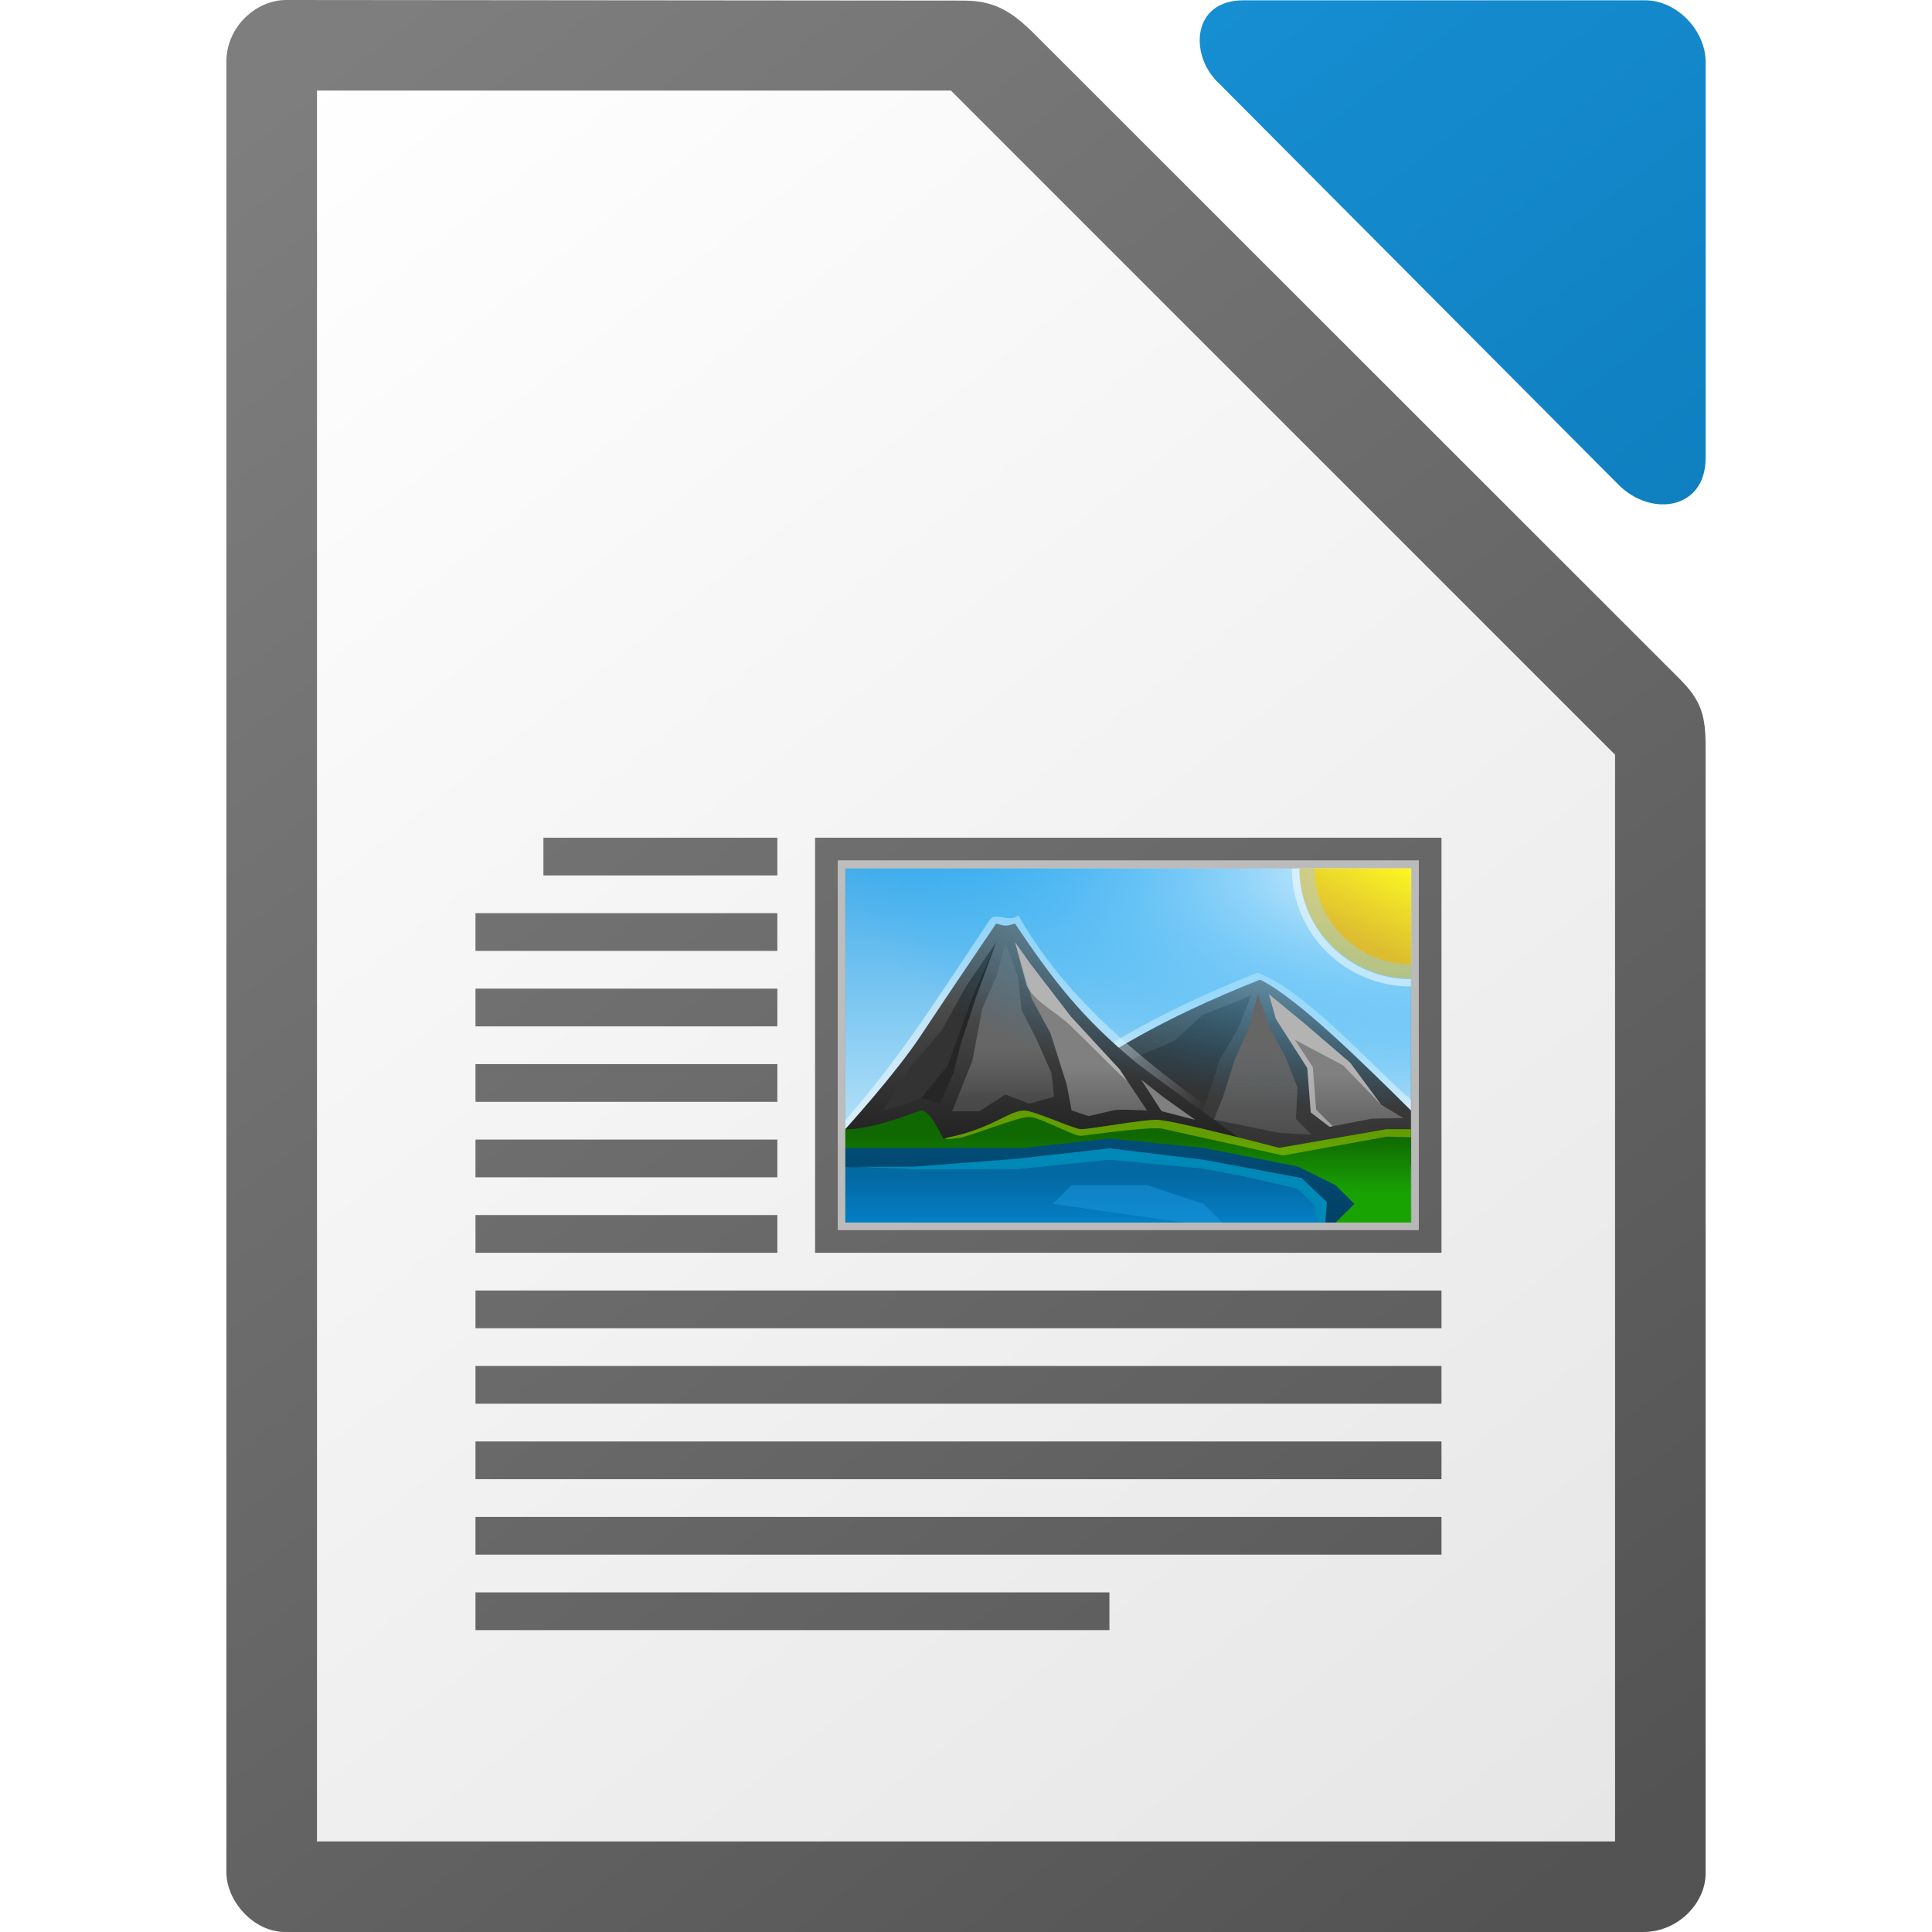
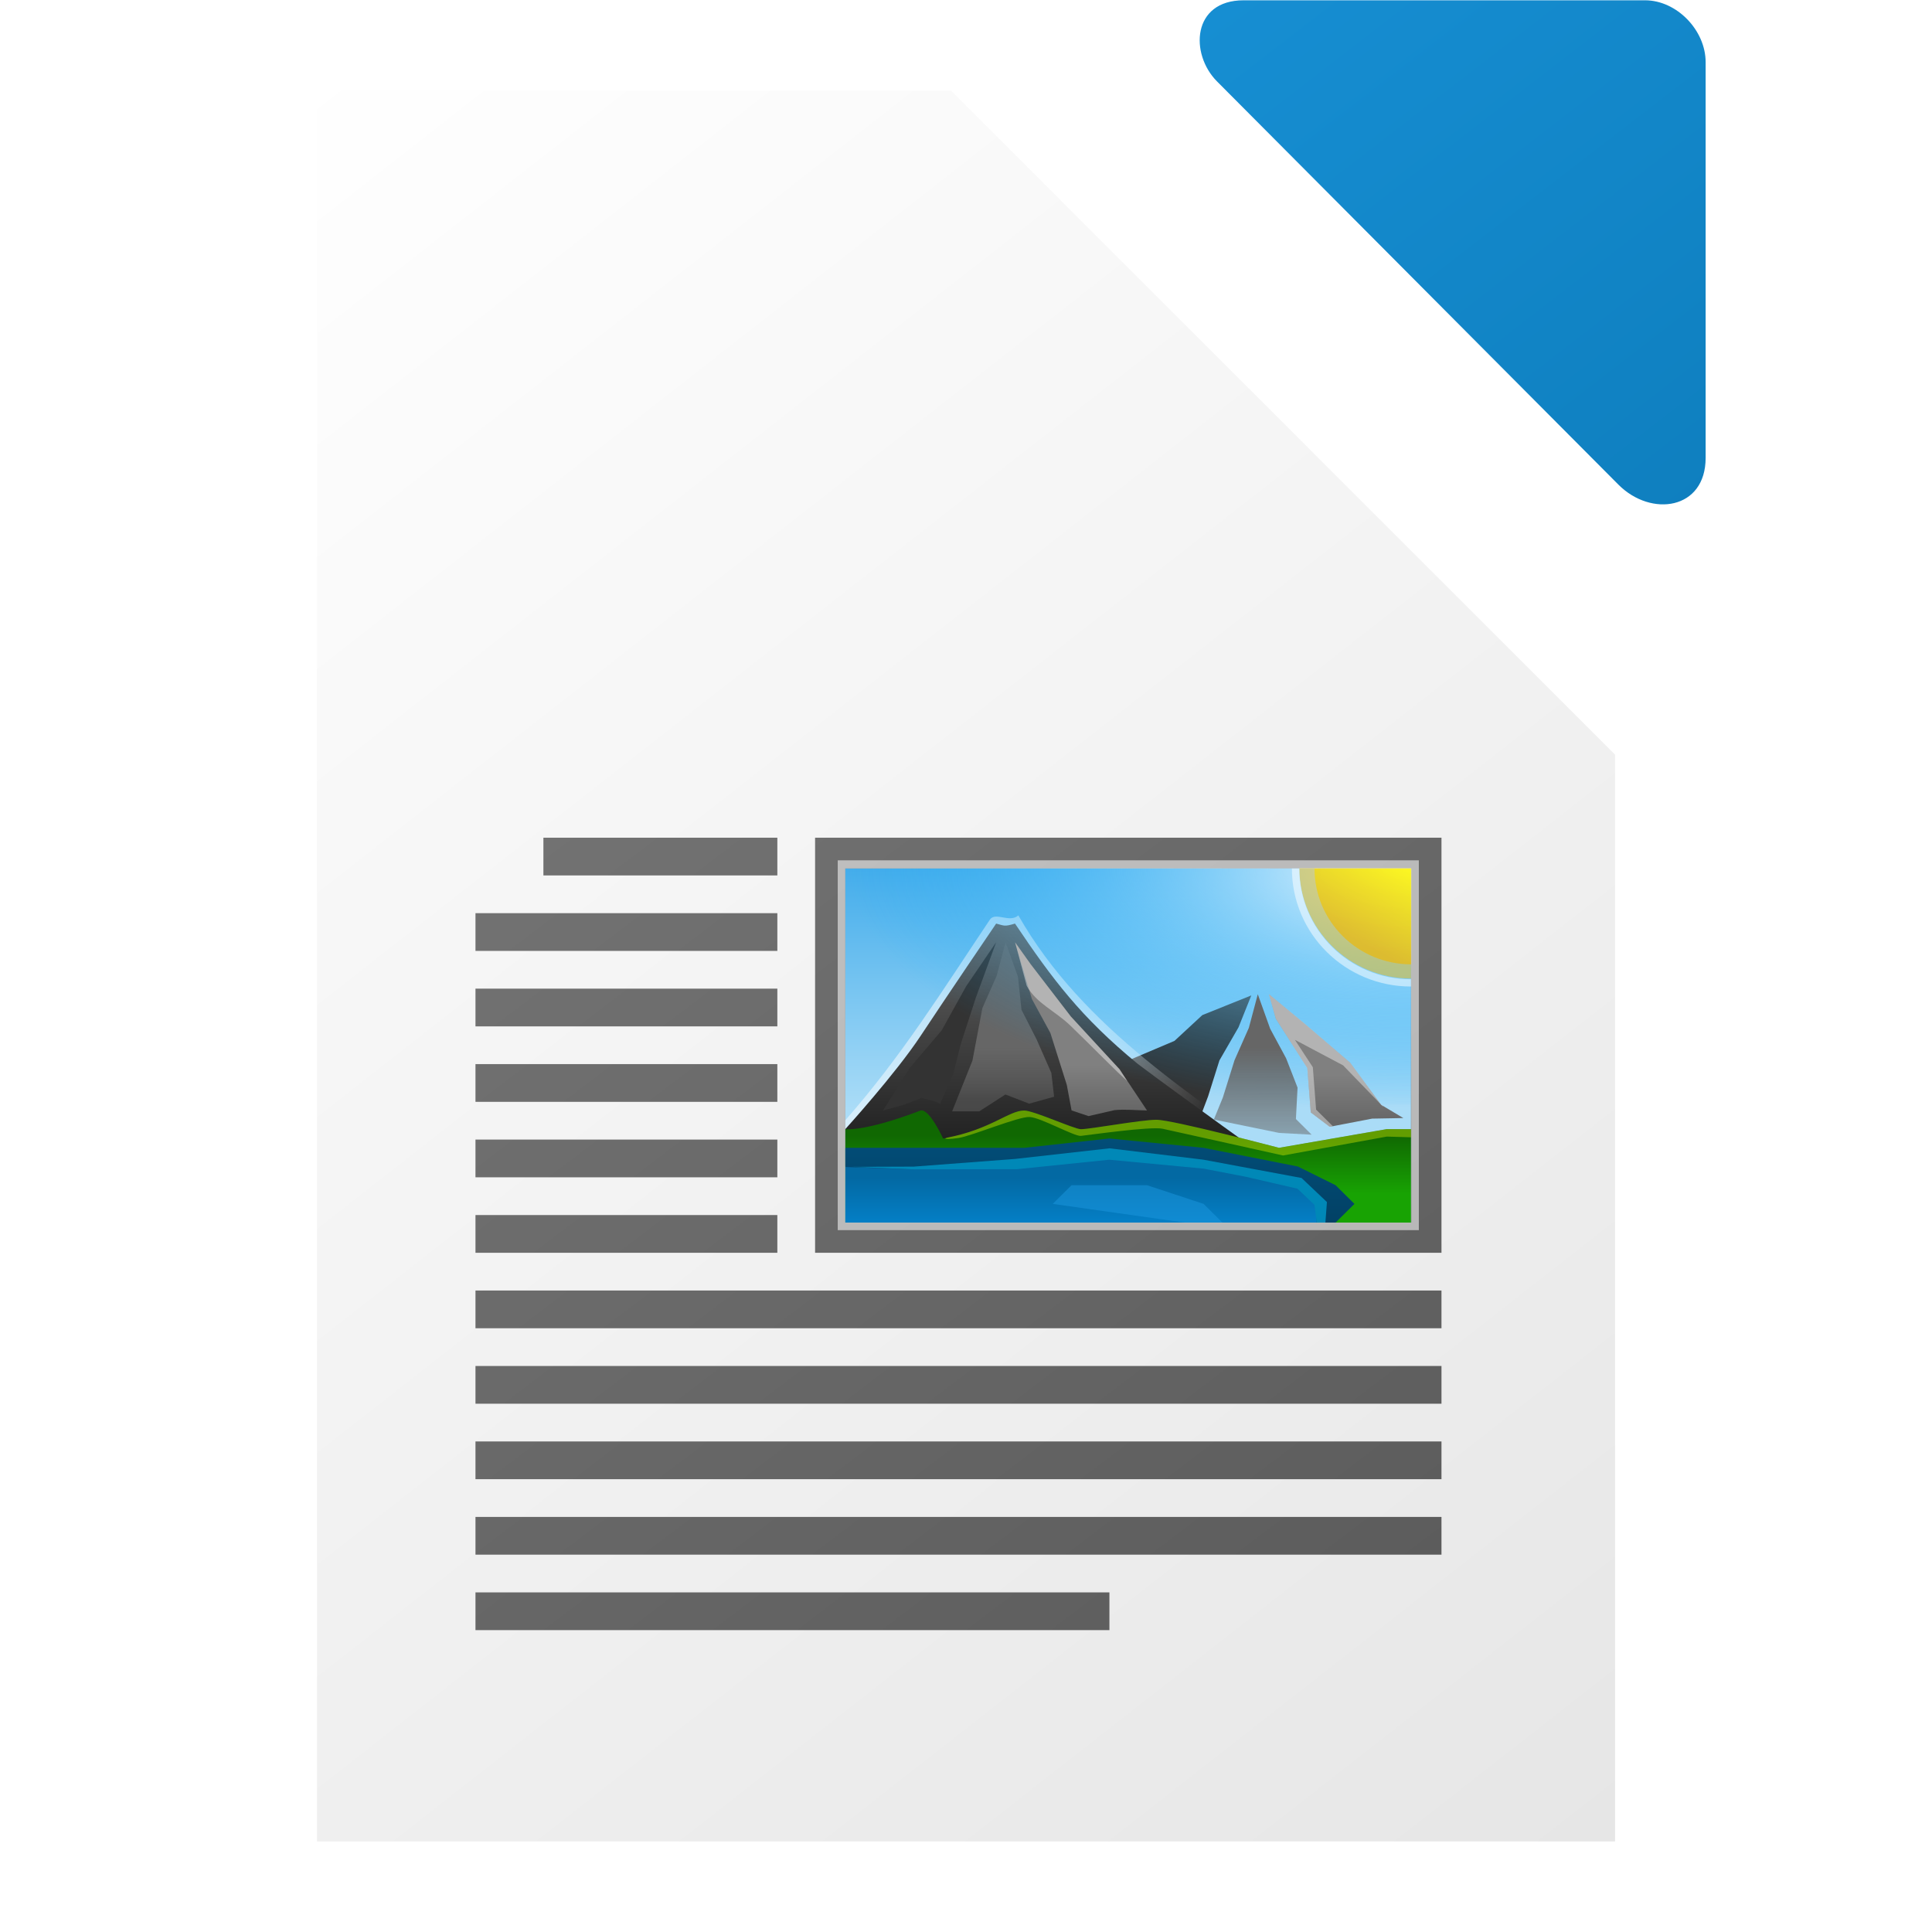
<svg xmlns="http://www.w3.org/2000/svg" xmlns:xlink="http://www.w3.org/1999/xlink" height="512" width="512">
  <linearGradient id="a" gradientTransform="matrix(0 3.351 -5.471 0 6378.261 -1248.148)" gradientUnits="userSpaceOnUse" x1="445.695" x2="441.388" y1="1103.578" y2="1099.82">
    <stop offset="0" stop-color="#e9b913" />
    <stop offset="1" stop-color="#ff0" />
  </linearGradient>
  <linearGradient id="b" gradientTransform="matrix(1.973 0 0 1.955 -405.448 3355.357)" gradientUnits="userSpaceOnUse" x2="0" y1="-1556.638" y2="-1550.512">
    <stop offset="0" stop-color="#0369a3" />
    <stop offset="1" stop-color="#047fc6" />
  </linearGradient>
  <linearGradient id="c" gradientTransform="matrix(1.973 0 0 1.955 -1424.478 294.672)" gradientUnits="userSpaceOnUse" x2="0" xlink:href="#d" y1="-5.058" y2="1.412" />
  <linearGradient id="d">
    <stop offset="0" stop-color="#808080" />
    <stop offset="1" stop-color="#666" />
  </linearGradient>
  <linearGradient id="e" gradientTransform="matrix(1.973 0 0 1.955 -1424.478 294.672)" gradientUnits="userSpaceOnUse" x2="0" xlink:href="#d" y1="-6.308" y2="-.088" />
  <linearGradient id="f" gradientTransform="matrix(1.973 0 0 1.955 -1424.478 294.672)" gradientUnits="userSpaceOnUse" x2="0" xlink:href="#g" y1="-8.721" y2="2.989" />
  <linearGradient id="g">
    <stop offset="0" stop-color="#666" />
    <stop offset="1" stop-color="#666" stop-opacity=".5" />
  </linearGradient>
  <radialGradient id="h" cx="-1535.304" cy="-842.908" gradientTransform="matrix(0 6.482 14.962 0 12973.993 10181.383)" gradientUnits="userSpaceOnUse" r="10">
    <stop offset="0" stop-color="#fff" />
    <stop offset="1" stop-color="#00a8ff" stop-opacity="0" />
  </radialGradient>
  <linearGradient id="i" gradientTransform="matrix(1.973 0 0 1.955 -1424.478 294.672)" gradientUnits="userSpaceOnUse" x2="0" xlink:href="#g" y1="-8.721" y2="-1.764" />
  <linearGradient id="j" gradientTransform="matrix(17.491 0 0 15.847 -5822.237 -18339.476)" gradientUnits="userSpaceOnUse" x2="0" y1="1173" y2="1178">
    <stop offset="0" stop-color="#0369a3" />
    <stop offset="1" stop-color="#023f62" />
  </linearGradient>
  <linearGradient id="k" gradientTransform="matrix(1.973 0 0 1.955 -405.448 3355.357)" gradientUnits="userSpaceOnUse" x2="0" y1="-1554.465" y2="-1562.367">
    <stop offset="0" stop-color="#18a303" />
    <stop offset="1" stop-color="#106802" />
  </linearGradient>
  <linearGradient id="l" gradientTransform="matrix(17.491 0 0 15.847 -5822.237 -18359.221)" gradientUnits="userSpaceOnUse" x2="0" y1="1173.911" y2="1178">
    <stop offset="0" stop-color="#666" />
    <stop offset="1" stop-color="#1a1a1a" />
  </linearGradient>
  <linearGradient id="m" gradientTransform="matrix(1.973 0 0 1.955 -405.448 3355.357)" gradientUnits="userSpaceOnUse" x1="346.696" x2="361.368" y1="-1576.519" y2="-1566.796">
    <stop offset="0" stop-color="#fff" />
    <stop offset="1" stop-color="#fff" stop-opacity="0" />
  </linearGradient>
  <linearGradient id="n" gradientTransform="matrix(-17.491 0 0 15.847 6396.174 -18364.108)" gradientUnits="userSpaceOnUse" x2="0" y1="1173" y2="1178">
    <stop offset="0" stop-color="#666" />
    <stop offset="1" stop-color="#333" />
  </linearGradient>
  <linearGradient id="o" gradientTransform="matrix(19.368 0 0 15.639 -4090.189 9326.558)" gradientUnits="userSpaceOnUse" x2="0" y1="-581.638" y2="-577.573">
    <stop offset="0" stop-color="#44adeb" />
    <stop offset="1" stop-color="#aadcf7" />
  </linearGradient>
  <linearGradient id="p" gradientTransform="translate(-1829.994 384)" gradientUnits="userSpaceOnUse" x1="2250" x2="1898" xlink:href="#q" y1="144" y2="-320" />
  <linearGradient id="q" gradientTransform="translate(0 20)" gradientUnits="userSpaceOnUse" x1="129" x2="103" y1="56" y2="24">
    <stop offset="0" stop-color="#535353" />
    <stop offset="1" stop-color="#7e7e7e" />
  </linearGradient>
  <linearGradient id="r" gradientTransform="matrix(2.008 0 0 2.019 114.989 2846.179)" gradientUnits="userSpaceOnUse" x1="151.894" x2="-24.891" y1="-1168.556" y2="-1398.881">
    <stop offset="0" stop-color="#0369a3" />
    <stop offset="1" stop-color="#1c99e0" />
  </linearGradient>
  <linearGradient id="s" gradientUnits="userSpaceOnUse" x1="422.006" x2="62.006" y1="482" y2="22">
    <stop offset="0" stop-color="#e6e6e6" />
    <stop offset="1" stop-color="#fff" />
  </linearGradient>
  <linearGradient id="t" gradientTransform="matrix(2.008 0 0 2.019 114.989 2846.179)" gradientUnits="userSpaceOnUse" x1="151.894" x2="-24.891" xlink:href="#q" y1="-1168.556" y2="-1398.881" />
  <g transform="translate(12)">
-     <path d="m63.867 0c-8.266 0-15.867 7.366-15.867 16.242v479.9c0 7.735 7.243 15.857 15.514 15.857h359.99c9.254 0 16.5-7.739 16.5-15.488v-298.383c0-8.449-1.024-12.365-7-18.338l-170.656-170.572c-5.976-5.971-10.548-9.051-19-9.059z" fill="url(#t)" stroke-width="15.997" />
    <path d="m72.006 24v464h344v-288l-176-176z" fill="url(#s)" />
    <path d="m317.562.078c-13.677 0-14.277 14.227-7.045 21.492v.002l106.385 106.867c8.68 8.715 23.109 6.648 23.109-7.098v-104.871c0-8.455-7.654-16.393-16.064-16.393h-106.385z" fill="url(#r)" stroke-width="15.997" />
    <path d="m132.006 222v10h62v-10zm72 0v110h166v-110zm-90 20v10h80v-10zm0 20v10h80v-10zm0 20v10h80v-10zm0 20v10h80v-10zm0 20v10h80v-10zm0 20v10h256v-10zm0 20v10h256v-10zm0 20v10h256v-10zm0 20v10h256v-10zm0 20v10h168v-10z" fill="url(#p)" />
    <path d="m212.006 230.16h149.925v93.836h-149.925z" fill="url(#o)" />
-     <path d="m321.183 257.799c-29.719 11.745-58.747 27.799-78.474 53.271 40.397 0 78.817-1.931 119.216-1.931l.01-17.678c-9.998-8.594-28.411-29.39-40.748-33.664z" fill="#fff" opacity=".5" />
-     <path d="m321.952 259.617c9.994 4.952 27.361 22.198 39.973 34.666v14.857h-114.937c19.993-24.763 49.976-39.62 74.963-49.524z" fill="url(#n)" />
    <path d="m285.252 288.401.874-6.993 13.124-5.564 7.378-6.832 12.98-5.216-3.387 8.449-5.062 8.781-3.01 9.546-2.083 5.499-20.816-7.671z" fill="#333" />
    <path d="m250.351 243.684c-12.724 18.998-23.396 36.195-38.343 53.201l.138 13.753c33.102 0 87.771.43 120.875.43-27.73-19.95-57.948-38.277-75.148-68.481-2.367 2.088-5.997-1.017-7.52 1.095z" fill="url(#m)" opacity=".5" />
    <path d="m289.468 281.903c-14.959-12.3-22.489-22.286-32.483-37.143-2.92.874-2.809.542-4.995 0 0 0-13.371 19.686-19.989 29.715-6.62 10.029-19.993 24.761-19.993 24.761v9.904h114.937s-27.46-19.655-37.475-27.238z" fill="url(#l)" />
    <path d="m361.931 299.235h-6.443l-28.539 4.952s-28.202-7.429-32.445-7.429c-4.168 0-17.529 2.475-20.029 2.475-1.752 0-12.493-4.952-15.032-4.952-4.19 0-9.019 5.259-21.512 7.429 0 0-3.59-7.894-5.932-7.429-14.992 5.728-19.993 4.952-19.993 4.952v24.761h149.919v-24.761z" fill="url(#k)" />
    <path d="m212.006 304.189v19.807h129.936l4.999-4.952-4.997-4.954-9.994-4.954-24.986-4.952-24.986-2.479-22.489 2.477h-29.985-17.49z" fill="url(#j)" />
    <path d="m222.004 294.283 7.121-11.327 8.437-9.9 6.445-11.632 7.981-11.716-5.417 14.795-3.965 12.189-1.919 7.689-3.582 8.191c-1.44-1.042-3.263-1.081-4.906-1.609l-4.691 1.822-5.508 1.497z" fill="#333" />
    <path d="m240.334 294.502 5.376-13.45 2.624-13.88 3.788-8.568 2.367-8.895 3.283 9.149.931 8.738 3.973 7.786 3.939 8.944.736 6.314-6.614 1.843-6.285-2.43-6.948 4.467h-7.169z" fill="url(#i)" />
-     <path d="m304.748 296.768-8.755-6.252-5.591-4.418 5.433 8.383 8.917 2.287z" fill="#808080" />
    <path d="m361.931 292.717v-62.557l-149.925-.16v62.718z" fill="url(#h)" />
    <path d="m361.931 259.324c-16.342-0-29.59-13.129-29.59-29.324h29.59z" fill="#e9b913" opacity=".5" />
    <path d="m312.081 290.804 3.089-9.857 3.792-8.568 2.367-8.891 3.283 9.149 4.214 7.808 3.038 7.784-.434 8.324 4.17 4.15-8.589-.461-17.334-3.552 2.407-5.884z" fill="url(#f)" />
    <path d="m291.967 294.283-7.279-10.928-12.901-13.944-10.672-13.909-4.129-5.79 4.474 15.033 4.904 9.012 4.352 13.77 1.262 6.756 4.494 1.492 6.865-1.578c2.884-.283 5.766.049 8.633.084z" fill="url(#e)" />
    <path d="m359.899 296.295-5.869-3.499-8.218-11.159-12.085-10.351-9.435-7.8 1.819 6.516 8.341 13.039.915 11.759 5.011 3.812 11.244-2.164 8.279-.151z" fill="url(#c)" />
    <path d="m212.059 309.272-.051 14.724h124.937v-4.952l-4.997-4.954-24.986-4.954-24.988-2.475-24.986 2.475-27.042.739-17.883-.606z" fill="url(#b)" />
    <path d="m282.041 304.316-25.093 2.819-26.77 2.029-16.324.059 16.091.661 27.586-.039 24.442-2.506 25.03 2.365 11.134 2.15 13.71 3.167 4.498 4.273.619 4.705h2.28l.404-5.45-6.727-6.373-26.04-4.854-24.842-3.005z" fill="#0088b7" />
    <path d="m266.981 319.046 4.997-4.954h19.991l14.992 4.952 4.997 4.95h-9.998l-34.98-4.952z" fill="#1c99e0" opacity=".5" />
    <path d="m257.009 249.709 3.081 11.546c2.533 4.649 7.504 6.617 11.607 10.576 5.922 5.722 12.503 12.478 15.022 14.656l-2.032-3.116-12.888-13.987-10.664-13.868-4.131-5.802z" fill="#fff" opacity=".4" />
-     <path d="m252.012 249.709-6.447 14.883-6.435 17.862-7.051 8.549c1.014.225 4.154.97 5.017 1.593l3.571-8.187 1.913-7.696 4.005-12.218 5.425-14.785z" opacity=".25" />
    <path d="m259.41 294.307c-4.08 0-8.743 4.946-20.526 7.208l-.434.244c.217.072.963.205 3.579-.184 3.486-.518 15.9-5.732 18.859-5.56 2.967.172 11.82 5.181 13.564 5.008 1.744-.176 18.5-2.584 21.64-1.896 3.137.694 31.932 7.089 31.932 7.089l27.494-5.008 6.411.184v-2.139h-6.471l-28.486 4.946s-28.243-7.448-32.484-7.448c-4.17 0-17.537 2.502-20.037 2.502-1.752 0-12.501-4.946-15.042-4.946z" fill="#ff0" opacity=".35" />
    <path d="m362 255.561c-14.163-.003-25.642-11.381-25.642-25.415h25.648z" fill="url(#a)" opacity=".74" />
    <g fill="#fff" transform="translate(-1829.994 384)">
      <path d="m2160.362-153.84c0 17.287 14.119 31.279 31.563 31.279v-1.931c-16.367 0-29.614-13.125-29.614-29.347z" opacity=".5" />
      <path d="m2154.258-120.546 1.85 6.537 8.325 13.074.921 11.729 4.997 3.847.862-.184-4.439-4.399-.864-11.241-4.758-7.253 12.773 6.764 10.11 10.445-8.198-11.118-12.083-10.386-9.496-7.82zm29.776 29.324.493.551-.124-.307z" opacity=".4" />
      <path d="m2040-156v98h154v-98zm2 2.16h149.925l.075 93.84h-150z" opacity=".55" />
    </g>
  </g>
</svg>